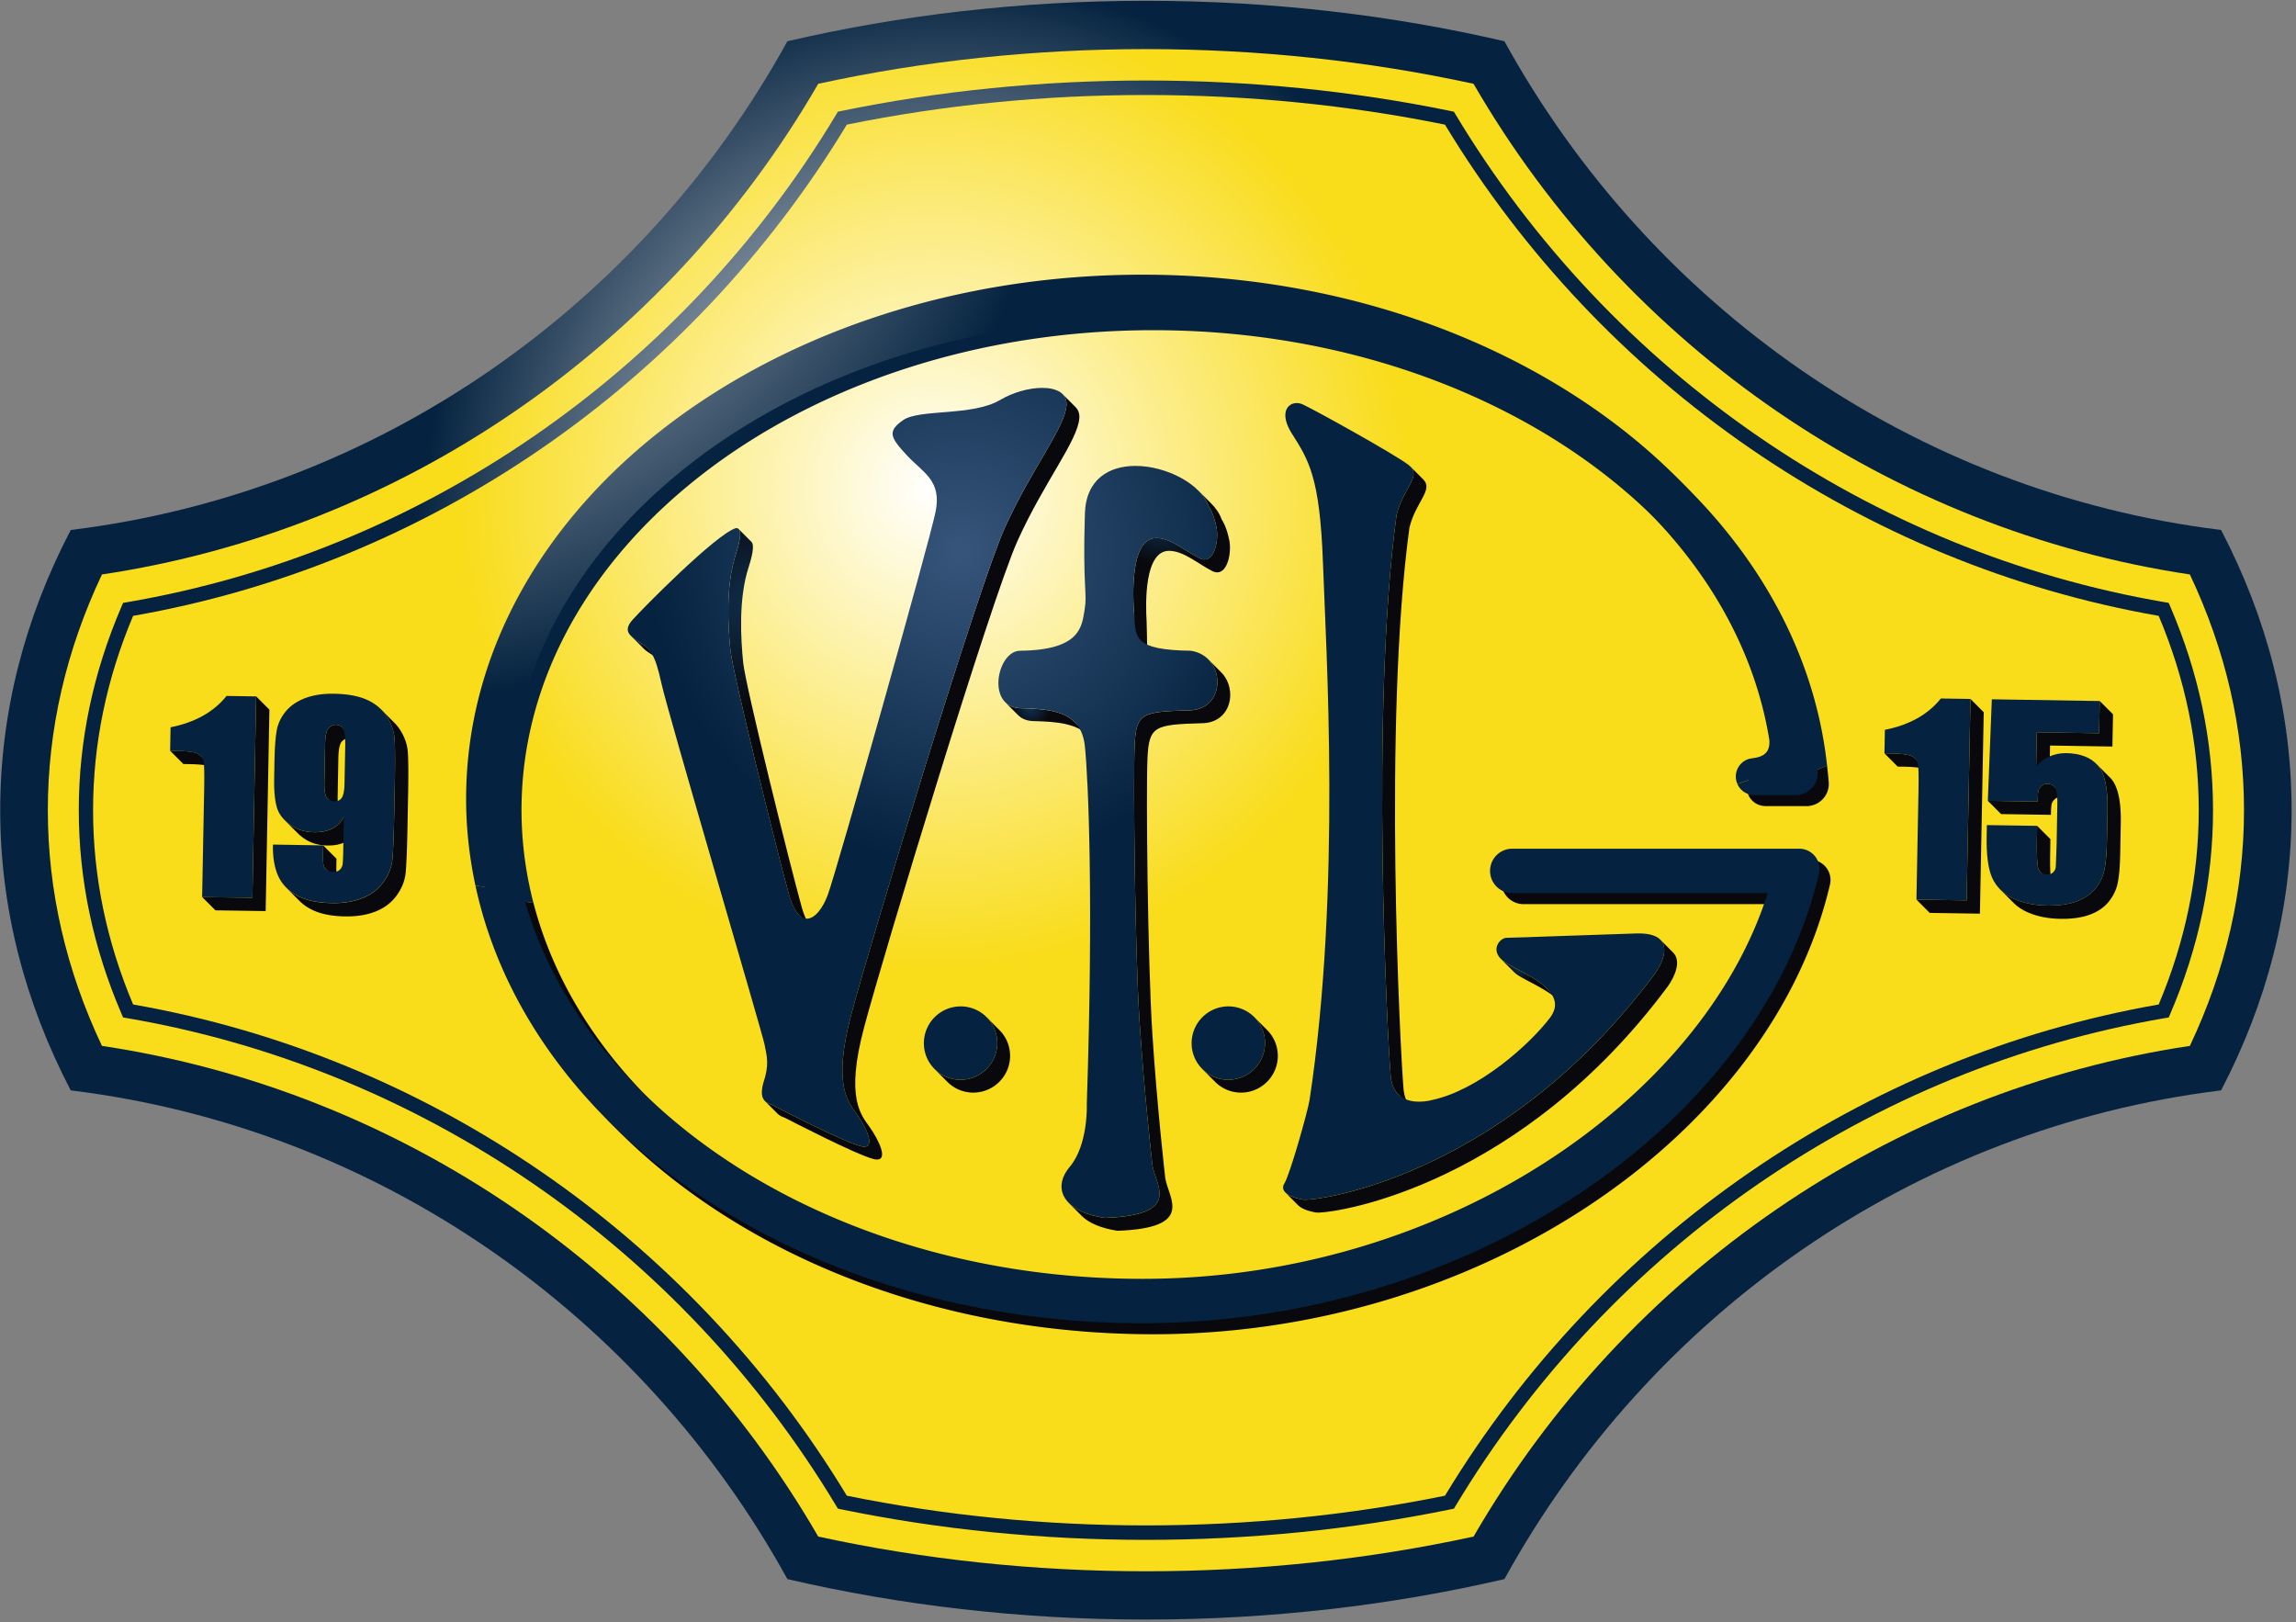
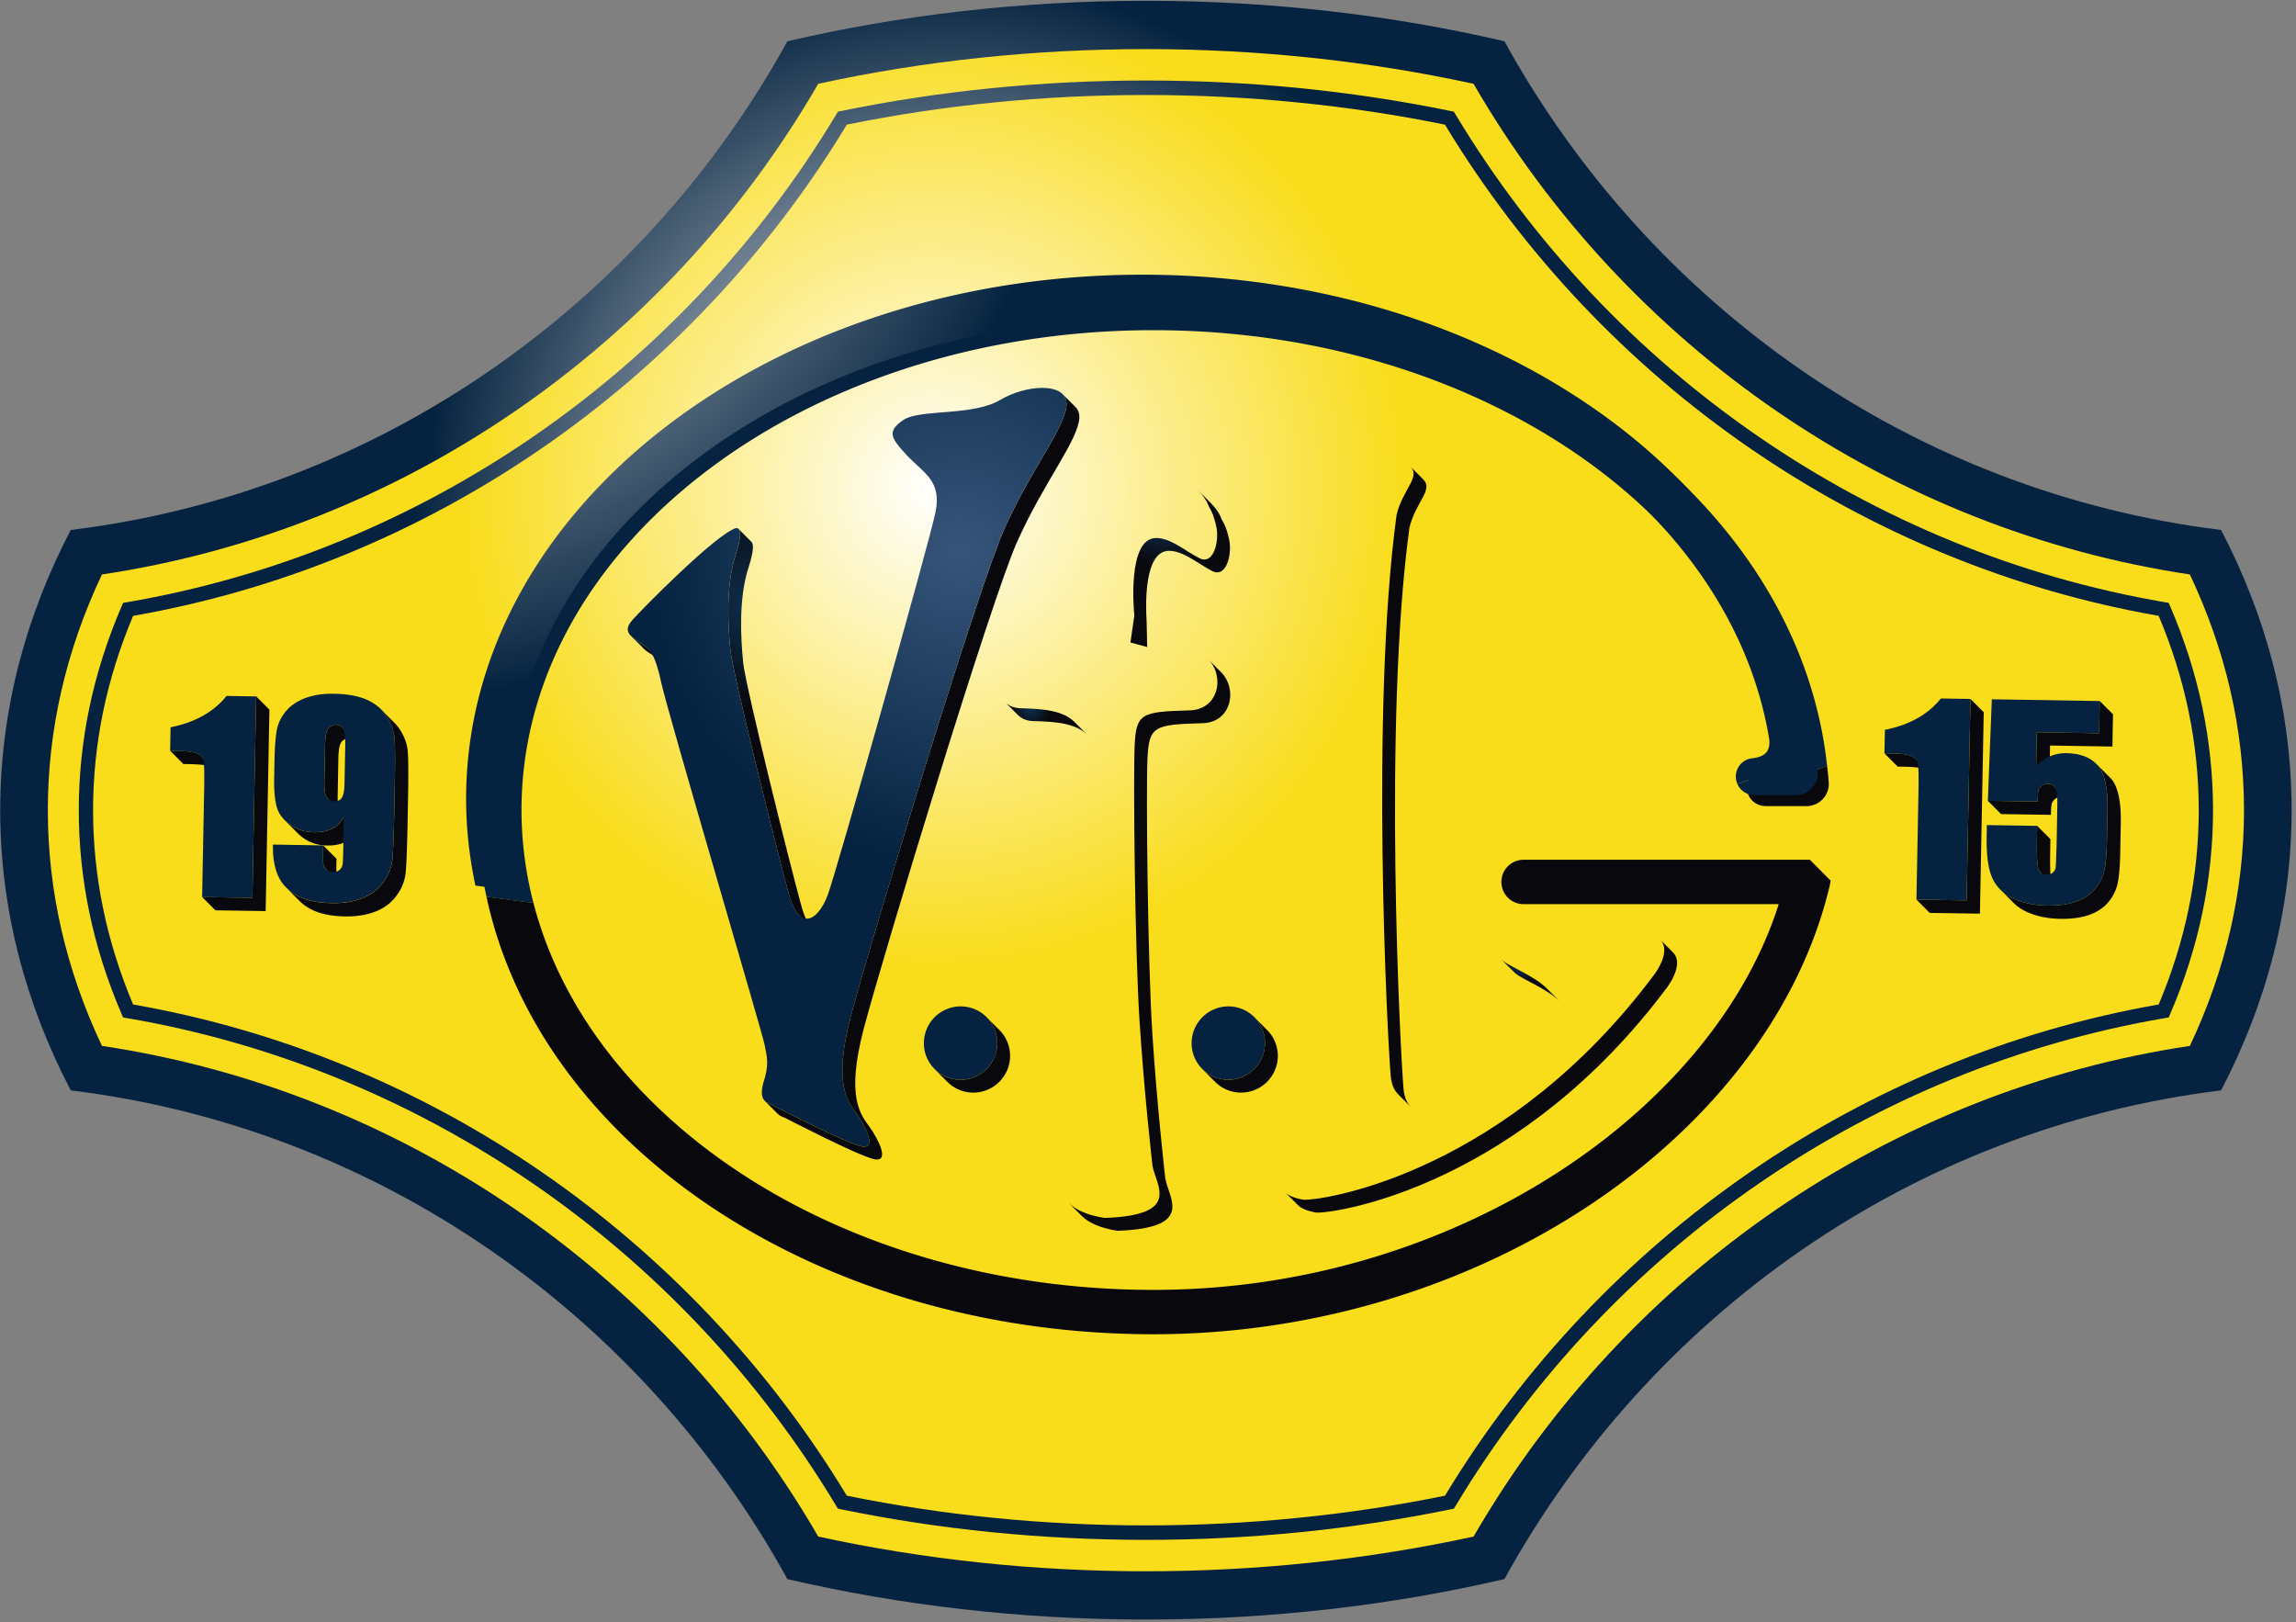
<svg xmlns="http://www.w3.org/2000/svg" width="501" height="354" fill="none">
  <rect width="100%" height="100%" fill="#808080" stroke="none" />
  <path fill="url(#a)" d="M172.638 11.582c-31.313 56.596-88.106 96.866-154.722 105-9.846 18.756-15.232 39.037-15.232 60.199 0 21.166 5.384 41.445 15.23 60.208 66.618 8.129 123.411 48.405 154.724 104.999 24.351 5.63 50.367 8.692 77.405 8.692 27.034 0 53.056-3.062 77.405-8.692 31.316-56.594 88.106-96.867 154.726-104.999 9.842-18.763 15.228-39.042 15.228-60.208 0-21.162-5.386-41.443-15.228-60.199-66.62-8.134-123.41-48.404-154.726-105-24.349-5.634-50.371-8.694-77.405-8.694-27.038 0-53.054 3.06-77.405 8.694Z" />
  <path fill="url(#b)" d="m183.498 24.23-.665.14-.355.592C148.527 81.444 91.768 120.45 27.69 131.401l-.83.142-.339.785c-6.215 14.455-9.325 29.32-9.329 44.442.004 15.131 3.114 29.988 9.33 44.444l.337.786.831.141c64.073 10.95 120.832 49.963 154.785 106.442l.356.587.665.143c21.531 4.424 43.886 6.671 66.549 6.671 22.661 0 45.007-2.247 66.544-6.671l.661-.139.362-.591c33.953-56.479 90.709-95.492 154.784-106.442l.829-.141.336-.786c6.22-14.456 9.329-29.319 9.335-44.44-.006-15.126-3.115-29.991-9.335-44.446l-.336-.785-.829-.142C408.321 120.449 351.565 81.44 317.602 24.962l-.36-.593-.659-.138c-21.527-4.426-43.877-6.666-66.538-6.666v3.163c22.227-.006 44.146 2.173 65.251 6.467 34.328 56.703 91.332 95.919 155.743 107.179 5.833 13.831 8.729 27.987 8.742 42.4-.013 14.412-2.909 28.563-8.742 42.395-64.411 11.261-121.415 50.479-155.736 107.178-21.123 4.297-43.034 6.482-65.258 6.482-22.227 0-44.15-2.185-65.264-6.482-34.317-56.699-91.328-95.917-155.735-107.178-5.836-13.832-8.731-27.975-8.737-42.399.006-14.409 2.901-28.565 8.737-42.396 64.41-11.26 121.418-50.473 155.739-107.18 21.106-4.293 43.023-6.472 65.26-6.466v-3.163c-22.672 0-45.022 2.24-66.547 6.666Z" />
  <path fill="url(#c)" d="m429.133 196.451-10.954-.166 2.894 2.901 10.957.165.833-43.947-2.897-2.899-.833 43.946Zm28.912-36.462-13.609-.216-.137 7.469 2.896 2.901.138-7.471 13.608.216.133-7.036-2.898-2.899-.131 7.036Zm-43.954 7.281 1.095.015c2.522.035 4.153.232 4.88.598.296.155.545.332.748.534l-2.897-2.9a2.948 2.948 0 0 0-.746-.531c-.729-.368-2.354-.565-4.877-.601l-1.097-.014 2.894 2.899Zm45.78 9.501-.114 6.271c-.057 3.12-.249 5.393-.584 6.854-.317 1.461-.984 2.787-1.983 4.016-.999 1.212-2.382 2.141-4.142 2.789-1.636.585-3.597.884-5.877.884-.174 0-.355-.002-.53-.005-2.824-.048-5.309-.58-7.448-1.594-1.069-.515-1.981-1.152-2.734-1.907l2.895 2.901c.755.753 1.667 1.388 2.735 1.907 2.138 1.012 4.622 1.544 7.447 1.592.177.004.353.005.53.005 2.279 0 4.242-.299 5.876-.884 1.763-.646 3.141-1.579 4.14-2.788.999-1.228 1.669-2.556 1.987-4.019.336-1.458.524-3.732.583-6.852l.117-6.275c.098-4.812-.624-8.062-2.133-9.791l-2.894-2.899c1.507 1.727 2.229 4.979 2.129 9.795Zm-14.372-5.315c-.349.316-.583.632-.685.997-.099.349-.168 1.162-.186 2.44l-10.871-.167 2.894 2.9 10.872.166c.019-1.278.087-2.092.189-2.44.099-.363.33-.679.681-.997.331-.282.741-.432 1.28-.428.594.009 1.06.181 1.403.522-.962-.965-1.93-1.931-2.895-2.899-.34-.343-.805-.511-1.404-.524h-.007c-.537 0-.94.149-1.271.43Zm-1.026 11.486c-.057 2.84.003 4.862.183 6.058.083.564.275.998.578 1.3l2.895 2.9c-.303-.305-.493-.737-.58-1.302-.181-1.195-.24-3.217-.181-6.055l.039-2.755-2.894-2.901-.04 2.755Z" />
  <path fill="url(#d)" d="m433.758 174.735 10.871.166c.018-1.278.086-2.09.186-2.439.102-.366.336-.682.685-.997.333-.283.737-.433 1.278-.431.796.015 1.361.316 1.71.929.329.598.476 1.727.436 3.372l-.155 8.71c-.091 3.056-.163 4.779-.198 5.18-.033.399-.216.763-.567 1.11-.33.332-.783.498-1.329.498-1.179-.016-1.841-.631-2.019-1.824-.179-1.197-.24-3.219-.183-6.059l.041-2.755-10.969-.166-.044 2.39c-.074 4.082.314 7.122 1.187 9.077.878 1.976 2.381 3.47 4.506 4.499 2.138 1.013 4.624 1.545 7.447 1.593.176.004.357.006.53.006 2.281 0 4.242-.299 5.878-.885 1.76-.648 3.143-1.577 4.142-2.788.999-1.23 1.666-2.556 1.983-4.016.334-1.461.526-3.734.584-6.855l.114-6.271c.1-4.816-.622-8.068-2.129-9.794-1.523-1.71-3.791-2.591-6.814-2.656l-.133-.001c-2.611 0-4.775.963-6.496 2.923l.137-7.47 13.609.216.131-7.035-23.548-.382-.871 22.155Z" />
  <path fill="url(#e)" d="m411.293 159.243-.096 5.129 1.097.015c2.523.035 4.148.233 4.877.6.728.381 1.174.896 1.322 1.592.148.681.192 2.739.129 6.142l-.443 23.566 10.954.166.833-43.947-6.456-.101c-2.812 3.504-6.884 5.778-12.217 6.838Z" />
  <path fill="url(#f)" d="M140.47 141.54c.493.493 1.201.943 1.974 1.433.634.397 1.18.77 1.664 1.254-.934-.931-1.867-1.871-2.801-2.804-.484-.485-1.025-.856-1.662-1.252-.774-.491-1.481-.945-1.972-1.436.934.936 1.867 1.87 2.797 2.805Z" />
  <path fill="url(#g)" d="M160.541 121.008c-2.218 6.853-1.697 15.613-1.166 20.828.549 5.214 10.293 44.414 12.74 53.191.648 2.334 1.418 3.815 2.236 4.631.933.934 1.863 1.867 2.8 2.803-.817-.816-1.585-2.299-2.237-4.631-2.448-8.777-12.193-47.976-12.739-53.191-.532-5.215-1.053-13.977 1.161-20.826 1.204-3.739 1.097-5.115.647-5.566l-2.798-2.805c.452.455.556 1.825-.644 5.566Z" />
  <path fill="url(#h)" d="M263.772 110.517c.053.076 1.069 1.522 1.671 4.57.524 2.687-.357 6.997-2.643 6.997-.323 0-.67-.083-1.048-.271-3.046-1.526-6.247-4.428-9.455-4.428-6.419 0-4.864 16.109-4.781 16.955l-.853 5.846 3.653.994c-.011-.139-.067-4.72-.117-5.538-.26-4.188-.472-15.454 4.894-15.454 3.209 0 6.411 2.903 9.454 4.428.381.186.73.273 1.055.273 2.284 0 3.167-4.314 2.638-6.997-.6-3.046-1.615-4.496-1.671-4.572-.432-1.244-1.235-2.419-2.299-3.49l-2.797-2.801c1.063 1.065 1.867 2.245 2.299 3.488Z" />
  <path fill="url(#i)" d="M232.721 88.38c-.29 4.93-7.709 13.976-13.504 26.861-5.796 12.884-29.307 90.464-33.458 106.092-4.166 15.628-.615 19.19 1.305 21.917 1.769 2.537 3.989 6.945 1.513 6.945-.207 0-.443-.031-.715-.096-3.56-.818-18.643-8.62-19.437-9.03-.604-.21-1.136-.45-1.522-.836l2.8 2.799c.388.39.917.632 1.519.838.795.412 15.879 8.218 19.439 9.034.274.065.51.096.715.096 2.476 0 .259-4.413-1.514-6.947-1.917-2.731-5.47-6.293-1.302-21.917 4.151-15.628 27.66-93.208 33.457-106.092 5.796-12.887 13.217-21.932 13.504-26.86.059-1.001-.257-1.786-.842-2.375l-2.802-2.801c.587.587.901 1.372.844 2.373Z" />
  <path fill="url(#j)" d="M259.382 155c-10.237.305-11.473.61-11.796 7.638-.323 7.03.039 44.445 1.071 60.184 1.016 15.74 2.729 30.681 2.814 31.467.746 4.443 6.535 10.845-10.425 11.455-3.692-.56-6.305-1.738-7.826-3.265l2.799 2.803c1.524 1.525 4.135 2.705 7.826 3.265 16.961-.609 11.172-7.01 10.426-11.456-.089-.785-1.799-15.724-2.816-31.468-1.029-15.738-1.394-53.154-1.068-60.184.324-7.028 1.557-7.331 11.798-7.637 6.565-.011 7.922-7.468 4.273-11.124l-2.801-2.803c3.653 3.658 2.293 11.112-4.275 11.125Z" />
  <path fill="url(#k)" d="M276.032 227.609c-.013 4.409-3.618 7.988-8.031 7.988a7.967 7.967 0 0 1-5.658-2.349l1.401 1.404c.421.421.841.84 1.262 1.263.038.042.14.081.14.138a7.958 7.958 0 0 0 5.654 2.345c4.413 0 8.016-3.578 8.029-7.99a7.94 7.94 0 0 0-2.334-5.663l-2.798-2.803a7.961 7.961 0 0 1 2.335 5.667Z" />
  <path fill="url(#l)" d="M217.611 227.609c-.013 4.409-3.618 7.988-8.029 7.988a7.975 7.975 0 0 1-5.658-2.341c.465.469.934.932 1.4 1.399.465.469.932.937 1.401 1.404a7.96 7.96 0 0 0 5.654 2.339c4.414 0 8.018-3.578 8.029-7.99a7.94 7.94 0 0 0-2.33-5.663c-.936-.935-1.867-1.869-2.801-2.803a7.952 7.952 0 0 1 2.334 5.667Z" />
  <path fill="url(#m)" d="M222.141 156.03c.78.778 1.886 1.276 3.38 1.307 5.093.104 9.301.549 11.757 3.007l-2.8-2.802c-2.454-2.461-6.662-2.902-11.759-3.011-1.492-.032-2.596-.527-3.373-1.306.93.936 1.865 1.869 2.795 2.805Z" />
  <path fill="url(#n)" d="M330.307 212.043c.281.279.628.558 1.055.824 2.173 1.365 6.559 3.202 9.005 5.649-.934-.933-1.863-1.869-2.799-2.805-2.445-2.447-6.829-4.281-9.004-5.645a5.908 5.908 0 0 1-1.056-.828c.93.937 1.867 1.869 2.799 2.805Z" />
  <path fill="url(#o)" d="M304.748 112.324c-5.779 42.246-1.97 114.959-1.281 122.504.168 1.847.785 3.099 1.623 3.939l2.801 2.803c-.838-.84-1.459-2.092-1.627-3.937-.683-7.543-4.496-80.26 1.282-122.508 1.359-5.623 5.29-8.248 3.019-10.522l-2.797-2.801c2.267 2.272-1.657 4.899-3.02 10.522Z" />
  <path fill="url(#p)" d="M361.128 212.423c-31.917 42.909-71.151 49.352-76.403 49.352-.207 0-.362-.007-.462-.03-1.514-.269-3.032-.792-3.794-1.554l2.803 2.801c.757.763 2.279 1.285 3.789 1.558.102.019.255.028.462.028 5.25 0 44.49-6.443 76.402-49.352 1.603-2.249 2.988-5.563 1.152-7.395l-2.797-2.807c1.834 1.837.449 5.15-1.152 7.399Z" />
  <path fill="url(#q)" d="M218.204 87.284c-6.042 3.56-17.559 1.907-21.129 4.38-3.566 2.47-2.751 3.833.798 7.668 3.555 3.834 7.671 5.47 6.275 12.339-1.402 6.851-21.589 78.395-23.528 83.61-1.073 2.873-2.807 5.167-4.557 5.167-1.422 0-2.853-1.509-3.946-5.436-2.447-8.777-12.191-47.977-12.74-53.191-.532-5.215-1.052-13.975 1.165-20.828 1.668-5.194.815-5.824.017-5.76-4.4 1.38-20.331 17.536-22.536 20.01-2.206 2.471-.554 3.562 1.623 4.942 2.194 1.364 3.282 2.47 4.645 8.762 1.346 6.306 21.998 76.214 22.537 78.937.537 2.746 1.079 4.403-.297 8.508-.844 3.288.26 4.106 1.896 4.67.794.41 15.877 8.211 19.437 9.029.272.065.508.097.715.097 2.476 0 .257-4.408-1.512-6.946-1.921-2.727-5.472-6.289-1.306-21.917 4.151-15.627 27.662-93.208 33.458-106.092 5.795-12.885 13.215-21.93 13.503-26.86.151-2.587-2.187-3.741-5.311-3.741-2.842 0-6.336.956-9.207 2.651Z" />
  <path fill="url(#r)" d="M201.596 227.598c-.011 4.409 3.558 7.988 7.986 7.988 4.412 0 8.016-3.579 8.029-7.988a7.983 7.983 0 0 0-7.984-8.011 8.027 8.027 0 0 0-8.031 8.011Z" />
  <path fill="url(#s)" d="M260.017 227.598c-.011 4.409 3.575 7.988 7.986 7.988 4.413 0 8.018-3.579 8.031-7.988a7.984 7.984 0 0 0-7.987-8.011c-4.411 0-8.017 3.577-8.03 8.011Z" />
-   <path fill="url(#t)" d="M236.732 112.044c-.51 16.354.563 17.268-.056 20.941-.622 3.658-.781 8.854-14.082 9.002-5.037 0-7.527 12.368.124 12.529 7.639.159 13.282 1.076 14.019 8.409.748 7.335 1.897 33.597.41 77.899.015.454.281 9.002-3.71 13.753-3.974 4.733-1.39 9.787 7.606 11.15 16.961-.61 11.172-7.012 10.426-11.455-.085-.786-1.798-15.727-2.814-31.467-1.032-15.739-1.394-53.154-1.071-60.184.323-7.029 1.559-7.333 11.796-7.638 8.249-.017 8.282-11.777.486-12.996-12.529-.163-12.055-2.905-12.349-7.641-.083-.846-1.637-16.956 4.781-16.956 3.208 0 6.41 2.903 9.455 4.428.378.189.726.272 1.049.272 2.286 0 3.167-4.31 2.642-6.997-.602-3.049-1.617-4.494-1.671-4.57-1.719-4.945-9.301-8.867-16.008-8.867-5.721 0-10.799 2.86-11.033 10.388Z" />
-   <path fill="url(#u)" d="M281.897 94.61c3.645 5.746 6.102 9.45 6.776 28.095.654 18.647 4.039 71.529-2.921 117.323-.491 2.825-4.297 16.287-5.49 18.181-1.176 1.876 1.418 3.062 4.002 3.527.1.022.255.03.461.03 5.252 0 44.487-6.443 76.403-49.352 2.321-3.259 4.186-8.747-3.536-8.747l-.469.001c-8.247.244-26.669.948-28.321.948-1.653 0-4.02 3.065-.239 5.44 3.762 2.358 14.134 6.129 9.64 12.032-4.506 5.907-15.623 15.805-25.786 17.94-.061.016-1.221.349-2.763.349-2.472 0-5.768-.894-6.189-5.548-.689-7.545-4.499-80.258 1.281-122.504 1.429-5.905 5.688-8.507 2.628-10.863-3.056-2.36-20.503-12.033-23.097-13.218-.44-.2-.892-.3-1.326-.3-2.127 0-3.789 2.359-1.054 6.667Z" />
-   <path fill="url(#v)" d="M394.934 187.591h-62.549a4.844 4.844 0 0 0 0 9.687v-.004h55.741c-14.306 45.251-70.942 84.203-136.444 84.168-38.409.007-73.096-11.976-97.976-31.09-18.854-14.495-32.018-32.921-37.307-53.373a561.831 561.831 0 0 1-10.249-1.339c5.221 24.362 20.298 46.021 41.659 62.398 26.78 20.536 63.451 33.08 103.873 33.087 71.695-.044 134.492-43.568 147.499-97.574l.146-.605.011-.054c.054-.28.091-.574.091-.873a4.428 4.428 0 0 0-4.38-4.428c-.022 0-.041-.008-.057-.008-.023 0-.039.008-.058.008Z" />
+   <path fill="url(#v)" d="M394.934 187.591h-62.549a4.844 4.844 0 0 0 0 9.687v-.004h55.741c-14.306 45.251-70.942 84.203-136.444 84.168-38.409.007-73.096-11.976-97.976-31.09-18.854-14.495-32.018-32.921-37.307-53.373a561.831 561.831 0 0 1-10.249-1.339c5.221 24.362 20.298 46.021 41.659 62.398 26.78 20.536 63.451 33.08 103.873 33.087 71.695-.044 134.492-43.568 147.499-97.574l.146-.605.011-.054c.054-.28.091-.574.091-.873c-.022 0-.041-.008-.057-.008-.023 0-.039.008-.058.008Z" />
  <path fill="url(#w)" d="M381.512 173.458a4.019 4.019 0 0 0 3.545 2.408v.017h9.663v-.03c2.574-.273 4.497-2.518 4.323-5.124-.083-1.228-.231-2.437-.362-3.656a382.543 382.543 0 0 1-17.169 6.385Z" />
  <path fill="url(#x)" d="M147.81 95.453c-26.75 20.5-43.698 49.283-43.698 81.301 0 6.45.72 12.762 2.039 18.907 3.39.473 6.805.924 10.248 1.339a80.732 80.732 0 0 1-2.603-20.246c.005-28.482 15.007-54.478 39.91-73.622 24.881-19.11 59.567-31.094 97.976-31.087 37.196-.003 70.9 11.231 95.585 29.3 22.401 16.407 37.268 38.254 41.208 62.481.237 2.667-1.144 3.732-3.539 4.02-.036.004-.047.024-.078.03a4.061 4.061 0 0 0-1.394.354 4.034 4.034 0 0 0-2.292 3.64c0 .572.124 1.111.342 1.606a382.543 382.543 0 0 0 17.169-6.385c-3.141-29.128-20.255-54.966-45.695-73.557-26.534-19.398-62.167-31.163-101.306-31.17-40.422.009-77.093 12.55-103.872 33.089Z" />
-   <path fill="url(#y)" d="M392.532 185.18h-62.55a4.84 4.84 0 0 0-4.841 4.844 4.842 4.842 0 0 0 4.841 4.843v-.003h55.74c-14.304 45.252-70.939 84.204-136.445 84.167-38.409.008-73.095-11.975-97.972-31.085-18.857-14.498-32.02-32.925-37.31-53.378a574.384 574.384 0 0 1-10.249-1.337c5.222 24.362 20.3 46.021 41.659 62.397 26.779 20.539 63.454 33.077 103.872 33.083 71.698-.039 134.495-43.563 147.504-97.572l.144-.602.011-.055c.057-.281.085-.573.085-.872a4.425 4.425 0 0 0-4.373-4.43c-.022 0-.04-.011-.059-.011-.018 0-.041.011-.057.011Z" />
  <path fill="url(#z)" d="M379.107 171.06a4.038 4.038 0 0 0 3.548 2.41v.014h9.659v-.029c2.578-.275 4.498-2.521 4.323-5.126-.081-1.226-.229-2.438-.36-3.653a388.514 388.514 0 0 1-17.17 6.384Z" />
  <path fill="url(#A)" d="M145.404 93.025c-26.748 20.499-43.696 49.281-43.696 81.299 0 6.45.72 12.764 2.037 18.909 3.392.471 6.806.922 10.248 1.337-1.695-6.561-2.598-13.327-2.6-20.246.004-28.481 15.006-54.476 39.911-73.621 24.877-19.109 59.563-31.093 97.972-31.084 37.196-.004 70.9 11.228 95.589 29.3 22.402 16.405 37.266 38.254 41.206 62.476.24 2.672-1.145 3.735-3.542 4.021-.033.006-.042.026-.072.032a4.02 4.02 0 0 0-1.399.353 4.035 4.035 0 0 0-2.292 3.639c0 .574.126 1.114.342 1.609a391.493 391.493 0 0 0 17.169-6.384c-3.139-29.13-20.251-54.967-45.694-73.56-26.533-19.397-62.167-31.164-101.307-31.171-40.418.011-77.093 12.55-103.872 33.09Z" />
  <path fill="url(#B)" d="M71.776 158.801c-.515.449-.801 1.695-.84 3.721l-.153 8.23c-.04 1.843.188 2.988.652 3.435l2.871 2.875c-.447-.464-.668-1.599-.628-3.409l.154-8.234c.038-2.025.325-3.27.842-3.717.482-.432.964-.665 1.429-.665a.37.37 0 0 1 .048.002c.56 0 1.012.17 1.337.495l-2.896-2.899c-.325-.327-.777-.497-1.337-.497-.014-.002-.03-.002-.047-.002-.468 0-.948.233-1.432.665Zm2.554 18.285-.024-.024.024.024Z" />
  <path fill="url(#C)" d="M72.545 180.769c-1.04.536-2.315.818-3.815.818-.085 0-.17-.005-.255-.005-2.007-.032-3.763-.597-5.27-1.709a9.273 9.273 0 0 1-1.095-.93c.966.966 1.93 1.933 2.896 2.901.325.323.69.633 1.093.93 1.509 1.112 3.265 1.675 5.272 1.709l.255.001c1.501 0 2.775-.278 3.815-.814 1.097-.584 1.928-1.444 2.496-2.607l-2.895-2.899c-.569 1.161-1.4 2.025-2.497 2.605Z" />
  <path fill="url(#D)" d="M70.53 188.334c.05.532.264.98.645 1.361l2.895 2.899a2.15 2.15 0 0 1-.644-1.361c-.048-.528-.044-1.823-.006-3.867l-2.895-2.899c-.039 2.044-.043 3.339.005 3.867Z" />
  <path fill="url(#E)" d="M84.379 156.305c1.01 1.563 1.584 3.171 1.711 4.848.13 1.693.154 4.961.06 9.792l-.117 6.107c-.098 5.226-.242 8.73-.41 10.49-.188 1.76-.84 3.416-1.99 4.979-1.132 1.558-2.661 2.703-4.59 3.468-1.794.701-3.853 1.067-6.163 1.067-.148 0-.295-.004-.445-.006-3.104-.031-5.625-.581-7.566-1.61a10.032 10.032 0 0 1-2.415-1.762l2.896 2.901a10.024 10.024 0 0 0 2.417 1.762c1.939 1.029 4.46 1.577 7.563 1.608.15.004.298.004.445.004 2.309 0 4.368-.362 6.162-1.065 1.928-.763 3.46-1.908 4.591-3.468 1.15-1.561 1.802-3.221 1.989-4.98.17-1.76.314-5.261.412-10.489l.116-6.107c.094-4.829.07-8.101-.057-9.792-.13-1.675-.704-3.285-1.714-4.846a8.854 8.854 0 0 0-1.193-1.482l-2.895-2.901c.45.454.85.947 1.193 1.482Z" />
  <path fill="url(#F)" d="m40.02 166.705 1.094.015c2.523.035 4.165.232 4.877.598.296.155.545.33.748.534l-2.897-2.898a2.982 2.982 0 0 0-.746-.533c-.713-.366-2.354-.565-4.877-.599l-1.095-.016 2.895 2.899Z" />
  <path fill="url(#G)" d="m55.077 195.89-10.97-.164 2.895 2.899 10.969.164.818-43.947-2.896-2.899-.816 43.947Z" />
  <path fill="url(#H)" d="M66.612 152.316c-1.793.68-3.224 1.657-4.256 2.903-1.03 1.263-1.7 2.641-1.969 4.149-.27 1.494-.441 3.786-.5 6.855l-.06 3.501c-.056 2.591.12 4.65.516 6.177.377 1.527 1.335 2.853 2.86 3.964 1.507 1.112 3.263 1.677 5.27 1.708.085 0 .17.006.255.006 1.5 0 2.776-.283 3.815-.818 1.097-.58 1.928-1.444 2.497-2.606l-.135 7.006c-.02 1.644-.074 2.739-.126 3.269-.051.548-.267.997-.635 1.326-.365.351-.83.498-1.394.498-.681-.016-1.195-.199-1.575-.565a2.146 2.146 0 0 1-.644-1.361c-.049-.528-.045-1.822-.006-3.866l-10.969-.183c-.057 2.757.333 5.046 1.158 6.871.825 1.811 2.216 3.237 4.153 4.265 1.94 1.029 4.461 1.579 7.566 1.611.15.002.297.005.444.005 2.31 0 4.37-.365 6.165-1.067 1.927-.765 3.456-1.909 4.588-3.468 1.15-1.562 1.803-3.219 1.99-4.978.169-1.76.313-5.265.41-10.491l.117-6.106c.094-4.831.07-8.1-.059-9.793-.127-1.677-.702-3.285-1.712-4.847-.991-1.544-2.43-2.737-4.288-3.584-1.874-.846-4.278-1.276-7.197-1.328-.157-.004-.31-.004-.464-.004-2.183 0-4.122.329-5.815.951Zm4.82 21.873c-.464-.447-.693-1.592-.652-3.435l.153-8.23c.039-2.026.325-3.272.84-3.721.484-.432.964-.665 1.431-.665.017 0 .034 0 .048.002.763 0 1.326.316 1.64.913.33.598.478 1.876.44 3.818l-.155 7.95c-.023 1.608-.222 2.688-.59 3.237-.356.532-.899.796-1.612.796h-.066c-.515 0-.997-.233-1.477-.665Z" />
  <path fill="url(#I)" d="m37.22 158.688-.096 5.13 1.095.016c2.523.034 4.164.233 4.877.599.731.38 1.178.895 1.324 1.591.148.682.192 2.739.133 6.142l-.447 23.568 10.97.164.817-43.946-6.456-.102c-2.814 3.505-6.888 5.778-12.217 6.838Z" />
  <path fill="url(#J)" d="M171.812 9.003c-31.647 57.475-89.048 98.374-156.373 106.632C5.488 134.686.044 155.277.044 176.771s5.442 42.088 15.393 61.141c67.327 8.259 124.728 49.158 156.375 106.633 24.613 5.72 50.906 8.83 78.232 8.83 27.324 0 53.617-3.11 78.232-8.83 31.649-57.475 89.05-98.37 156.375-106.633 9.953-19.05 15.393-39.647 15.393-61.141s-5.44-42.085-15.393-61.136c-67.325-8.26-124.726-49.159-156.375-106.632C303.661 3.28 277.368.171 250.044.171c-27.326 0-53.619 3.108-78.232 8.832Zm6.734 326.263c-33.432-57.741-91.242-97.325-156.299-107.06-7.838-16.571-11.81-33.852-11.81-51.435 0-17.581 3.972-34.858 11.81-51.429 65.06-9.737 122.867-49.315 156.299-107.058 23.092-5.024 47.121-7.57 71.498-7.57 24.377 0 48.405 2.546 71.492 7.57 33.44 57.74 91.249 97.321 156.305 107.058 7.84 16.571 11.812 33.848 11.812 51.429 0 17.583-3.972 34.864-11.812 51.435-65.056 9.735-122.865 49.319-156.299 107.06-23.101 5.024-47.129 7.571-71.498 7.571-24.373 0-48.399-2.547-71.498-7.571Z" />
  <defs>
    <radialGradient id="a" cx="0" cy="0" r="1" gradientTransform="matrix(156.332 0 0 157.778 203.436 106.721)" gradientUnits="userSpaceOnUse">
      <stop stop-color="#fff" />
      <stop offset=".662" stop-color="#F9DC1A" />
      <stop offset="1" stop-color="#F9DC1A" />
    </radialGradient>
    <radialGradient id="b" cx="0" cy="0" r="1" gradientTransform="matrix(260.647 0 0 264.306 206.828 108.178)" gradientUnits="userSpaceOnUse">
      <stop stop-color="#fff" />
      <stop offset=".442" stop-color="#052340" />
      <stop offset="1" stop-color="#052340" />
    </radialGradient>
    <radialGradient id="c" cx="0" cy="0" r="1" gradientTransform="translate(432.192 110.845) scale(77.125)" gradientUnits="userSpaceOnUse">
      <stop stop-color="#0F2F4F" />
      <stop offset=".348" stop-color="#09090D" />
      <stop offset="1" stop-color="#09090D" />
    </radialGradient>
    <radialGradient id="d" cx="0" cy="0" r="1" gradientTransform="translate(227.285 113.61) scale(202.76)" gradientUnits="userSpaceOnUse">
      <stop stop-color="#37557A" />
      <stop offset=".348" stop-color="#052340" />
      <stop offset="1" stop-color="#052340" />
    </radialGradient>
    <radialGradient id="e" cx="0" cy="0" r="1" gradientTransform="translate(227.286 113.604) scale(202.759)" gradientUnits="userSpaceOnUse">
      <stop stop-color="#37557A" />
      <stop offset=".348" stop-color="#052340" />
      <stop offset="1" stop-color="#052340" />
    </radialGradient>
    <radialGradient id="f" cx="0" cy="0" r="1" gradientTransform="translate(139.673 139.774) scale(5.618)" gradientUnits="userSpaceOnUse">
      <stop stop-color="#0F2F4F" />
      <stop offset=".348" stop-color="#09090D" />
      <stop offset="1" stop-color="#09090D" />
    </radialGradient>
    <radialGradient id="g" cx="0" cy="0" r="1" gradientTransform="translate(164.58 131.904) scale(64.075)" gradientUnits="userSpaceOnUse">
      <stop stop-color="#0F2F4F" />
      <stop offset=".348" stop-color="#09090D" />
      <stop offset="1" stop-color="#09090D" />
    </radialGradient>
    <radialGradient id="h" cx="0" cy="0" r="1" gradientTransform="translate(253.416 113.489) scale(28.143)" gradientUnits="userSpaceOnUse">
      <stop stop-color="#0F2F4F" />
      <stop offset=".348" stop-color="#09090D" />
      <stop offset="1" stop-color="#09090D" />
    </radialGradient>
    <radialGradient id="i" cx="0" cy="0" r="1" gradientTransform="translate(83.536 50.527) scale(223.308)" gradientUnits="userSpaceOnUse">
      <stop stop-color="#0F2F4F" />
      <stop offset=".348" stop-color="#09090D" />
      <stop offset="1" stop-color="#09090D" />
    </radialGradient>
    <radialGradient id="j" cx="0" cy="0" r="1" gradientTransform="translate(129.705 80.687) scale(157.644)" gradientUnits="userSpaceOnUse">
      <stop stop-color="#0F2F4F" />
      <stop offset=".348" stop-color="#09090D" />
      <stop offset="1" stop-color="#09090D" />
    </radialGradient>
    <radialGradient id="k" cx="0" cy="0" r="1" gradientTransform="translate(267.466 225.055) scale(15.669)" gradientUnits="userSpaceOnUse">
      <stop stop-color="#0F2F4F" />
      <stop offset=".348" stop-color="#09090D" />
      <stop offset="1" stop-color="#09090D" />
    </radialGradient>
    <radialGradient id="l" cx="0" cy="0" r="1" gradientTransform="translate(209.049 225.055) scale(15.668)" gradientUnits="userSpaceOnUse">
      <stop stop-color="#0F2F4F" />
      <stop offset=".348" stop-color="#09090D" />
      <stop offset="1" stop-color="#09090D" />
    </radialGradient>
    <radialGradient id="m" cx="0" cy="0" r="1" gradientTransform="translate(224.919 154.572) scale(12.196)" gradientUnits="userSpaceOnUse">
      <stop stop-color="#0F2F4F" />
      <stop offset=".348" stop-color="#09090D" />
      <stop offset="1" stop-color="#09090D" />
    </radialGradient>
    <radialGradient id="n" cx="0" cy="0" r="1" gradientTransform="translate(331.506 210.992) scale(10.393)" gradientUnits="userSpaceOnUse">
      <stop stop-color="#0F2F4F" />
      <stop offset=".348" stop-color="#09090D" />
      <stop offset="1" stop-color="#09090D" />
    </radialGradient>
    <radialGradient id="o" cx="0" cy="0" r="1" gradientTransform="translate(116.181 24.046) scale(231.505)" gradientUnits="userSpaceOnUse">
      <stop stop-color="#0F2F4F" />
      <stop offset=".348" stop-color="#09090D" />
      <stop offset="1" stop-color="#09090D" />
    </radialGradient>
    <radialGradient id="p" cx="0" cy="0" r="1" gradientTransform="translate(307.04 216.289) scale(68.102)" gradientUnits="userSpaceOnUse">
      <stop stop-color="#0F2F4F" />
      <stop offset=".348" stop-color="#09090D" />
      <stop offset="1" stop-color="#09090D" />
    </radialGradient>
    <radialGradient id="q" cx="0" cy="0" r="1" gradientTransform="translate(209.74 120.055) scale(197.167)" gradientUnits="userSpaceOnUse">
      <stop stop-color="#37557A" />
      <stop offset=".348" stop-color="#052340" />
      <stop offset="1" stop-color="#052340" />
    </radialGradient>
    <radialGradient id="r" cx="0" cy="0" r="1" gradientTransform="translate(209.741 120.051) scale(197.166)" gradientUnits="userSpaceOnUse">
      <stop stop-color="#37557A" />
      <stop offset=".348" stop-color="#052340" />
      <stop offset="1" stop-color="#052340" />
    </radialGradient>
    <radialGradient id="s" cx="0" cy="0" r="1" gradientTransform="translate(209.741 120.051) scale(197.166)" gradientUnits="userSpaceOnUse">
      <stop stop-color="#37557A" />
      <stop offset=".348" stop-color="#052340" />
      <stop offset="1" stop-color="#052340" />
    </radialGradient>
    <radialGradient id="t" cx="0" cy="0" r="1" gradientTransform="translate(209.739 120.045) scale(197.166)" gradientUnits="userSpaceOnUse">
      <stop stop-color="#37557A" />
      <stop offset=".348" stop-color="#052340" />
      <stop offset="1" stop-color="#052340" />
    </radialGradient>
    <radialGradient id="u" cx="0" cy="0" r="1" gradientTransform="translate(209.739 120.049) scale(197.166)" gradientUnits="userSpaceOnUse">
      <stop stop-color="#37557A" />
      <stop offset=".348" stop-color="#052340" />
      <stop offset="1" stop-color="#052340" />
    </radialGradient>
    <radialGradient id="v" cx="0" cy="0" r="1" gradientTransform="translate(86.16 -6.123) scale(345.971)" gradientUnits="userSpaceOnUse">
      <stop stop-color="#0F2F4F" />
      <stop offset=".348" stop-color="#09090D" />
      <stop offset="1" stop-color="#09090D" />
    </radialGradient>
    <radialGradient id="w" cx="0" cy="0" r="1" gradientTransform="translate(86.308 5.551) scale(338.103)" gradientUnits="userSpaceOnUse">
      <stop stop-color="#0F2F4F" />
      <stop offset=".348" stop-color="#09090D" />
      <stop offset="1" stop-color="#09090D" />
    </radialGradient>
    <radialGradient id="x" cx="0" cy="0" r="1" gradientTransform="translate(86.324 5.597) scale(338.078)" gradientUnits="userSpaceOnUse">
      <stop stop-color="#37557A" />
      <stop offset=".348" stop-color="#052340" />
      <stop offset="1" stop-color="#052340" />
    </radialGradient>
    <radialGradient id="y" cx="0" cy="0" r="1" gradientTransform="translate(83.758 -8.536) scale(345.968)" gradientUnits="userSpaceOnUse">
      <stop stop-color="#fff" />
      <stop offset=".442" stop-color="#052340" />
      <stop offset="1" stop-color="#052340" />
    </radialGradient>
    <radialGradient id="z" cx="0" cy="0" r="1" gradientTransform="translate(83.935 3.187) scale(338.061)" gradientUnits="userSpaceOnUse">
      <stop stop-color="#fff" />
      <stop offset=".442" stop-color="#052340" />
      <stop offset="1" stop-color="#052340" />
    </radialGradient>
    <radialGradient id="A" cx="0" cy="0" r="1" gradientTransform="translate(83.919 3.168) scale(338.077)" gradientUnits="userSpaceOnUse">
      <stop stop-color="#fff" />
      <stop offset=".442" stop-color="#052340" />
      <stop offset="1" stop-color="#052340" />
    </radialGradient>
    <radialGradient id="B" cx="0" cy="0" r="1" gradientTransform="translate(73.51 141.684) scale(29.009)" gradientUnits="userSpaceOnUse">
      <stop stop-color="#0F2F4F" />
      <stop offset=".348" stop-color="#09090D" />
      <stop offset="1" stop-color="#09090D" />
    </radialGradient>
    <radialGradient id="C" cx="0" cy="0" r="1" gradientTransform="translate(68.553 172.675) scale(12.283)" gradientUnits="userSpaceOnUse">
      <stop stop-color="#0F2F4F" />
      <stop offset=".348" stop-color="#09090D" />
      <stop offset="1" stop-color="#09090D" />
    </radialGradient>
    <radialGradient id="D" cx="0" cy="0" r="1" gradientTransform="translate(71.95 177.409) scale(12.485)" gradientUnits="userSpaceOnUse">
      <stop stop-color="#0F2F4F" />
      <stop offset=".348" stop-color="#09090D" />
      <stop offset="1" stop-color="#09090D" />
    </radialGradient>
    <radialGradient id="E" cx="0" cy="0" r="1" gradientTransform="translate(73.3 115.64) scale(69.851)" gradientUnits="userSpaceOnUse">
      <stop stop-color="#0F2F4F" />
      <stop offset=".348" stop-color="#09090D" />
      <stop offset="1" stop-color="#09090D" />
    </radialGradient>
    <radialGradient id="F" cx="0" cy="0" r="1" gradientTransform="matrix(7.711 0 0 7.711 41.037 160.291)" gradientUnits="userSpaceOnUse">
      <stop stop-color="#0F2F4F" />
      <stop offset=".348" stop-color="#09090D" />
      <stop offset="1" stop-color="#09090D" />
    </radialGradient>
    <radialGradient id="G" cx="0" cy="0" r="1" gradientTransform="translate(50.083 111.268) scale(71.619)" gradientUnits="userSpaceOnUse">
      <stop stop-color="#0F2F4F" />
      <stop offset=".348" stop-color="#09090D" />
      <stop offset="1" stop-color="#09090D" />
    </radialGradient>
    <radialGradient id="H" cx="0" cy="0" r="1" gradientTransform="translate(189.406 113.03) scale(202.76)" gradientUnits="userSpaceOnUse">
      <stop stop-color="#37557A" />
      <stop offset=".348" stop-color="#052340" />
      <stop offset="1" stop-color="#052340" />
    </radialGradient>
    <radialGradient id="I" cx="0" cy="0" r="1" gradientTransform="translate(189.406 113.05) scale(202.759)" gradientUnits="userSpaceOnUse">
      <stop stop-color="#37557A" />
      <stop offset=".348" stop-color="#052340" />
      <stop offset="1" stop-color="#052340" />
    </radialGradient>
    <radialGradient id="J" cx="0" cy="0" r="1" gradientTransform="matrix(260.649 0 0 264.307 206.827 108.175)" gradientUnits="userSpaceOnUse">
      <stop stop-color="#fff" />
      <stop offset=".431" stop-color="#052340" />
      <stop offset="1" stop-color="#052340" />
    </radialGradient>
  </defs>
</svg>